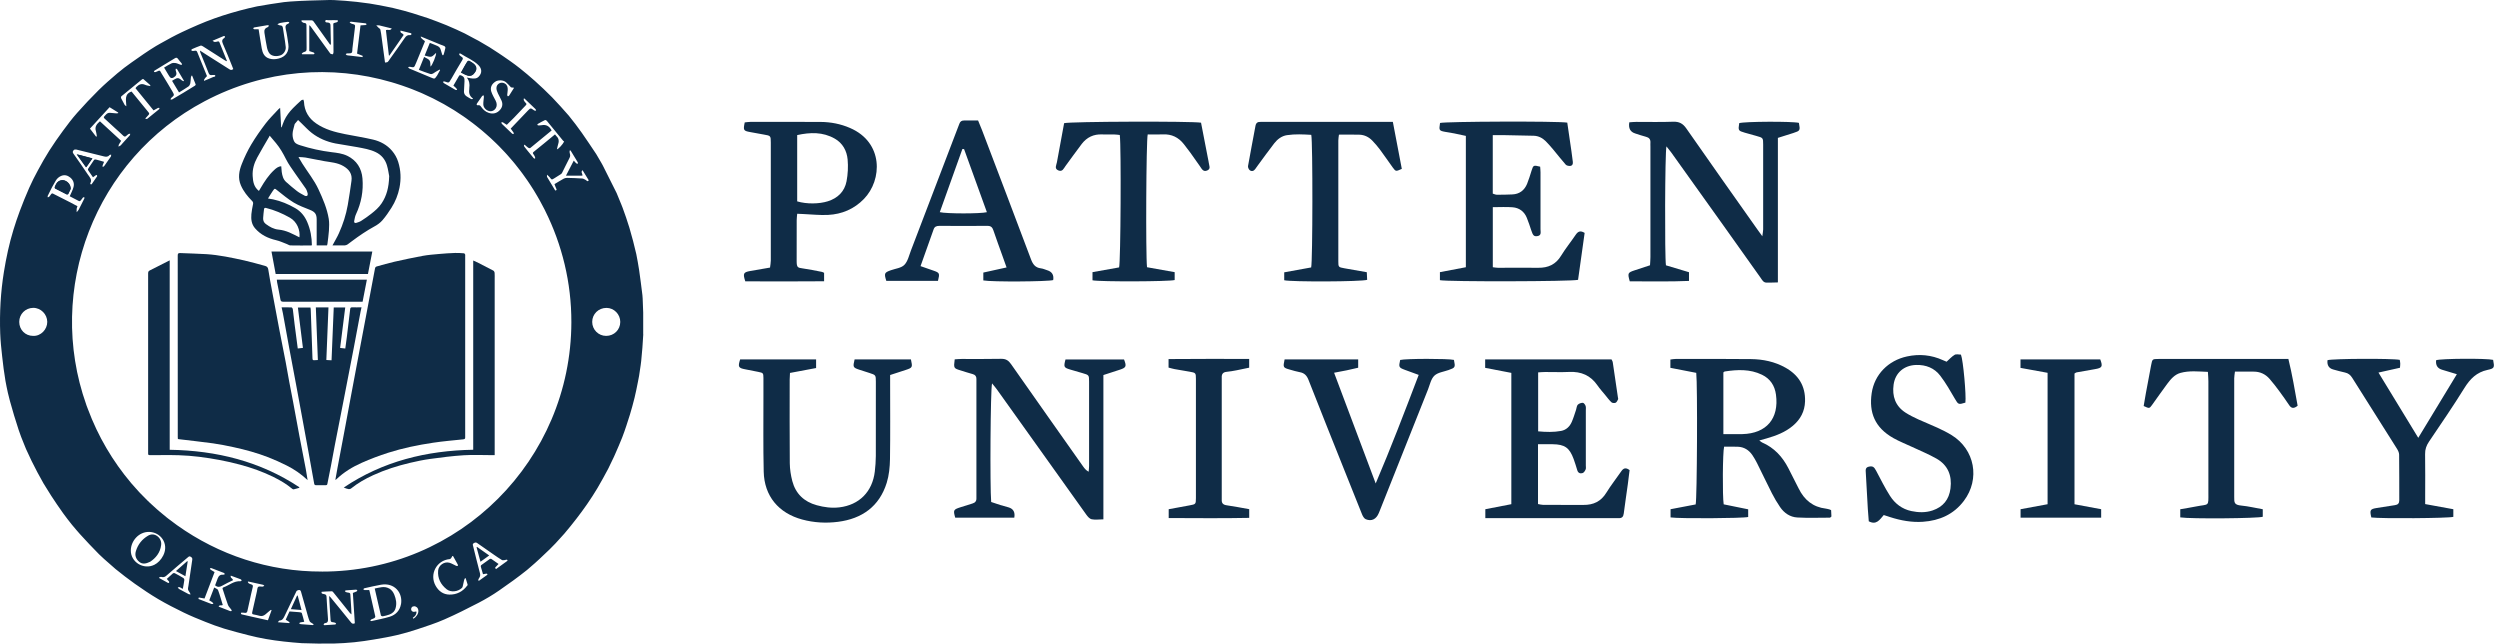
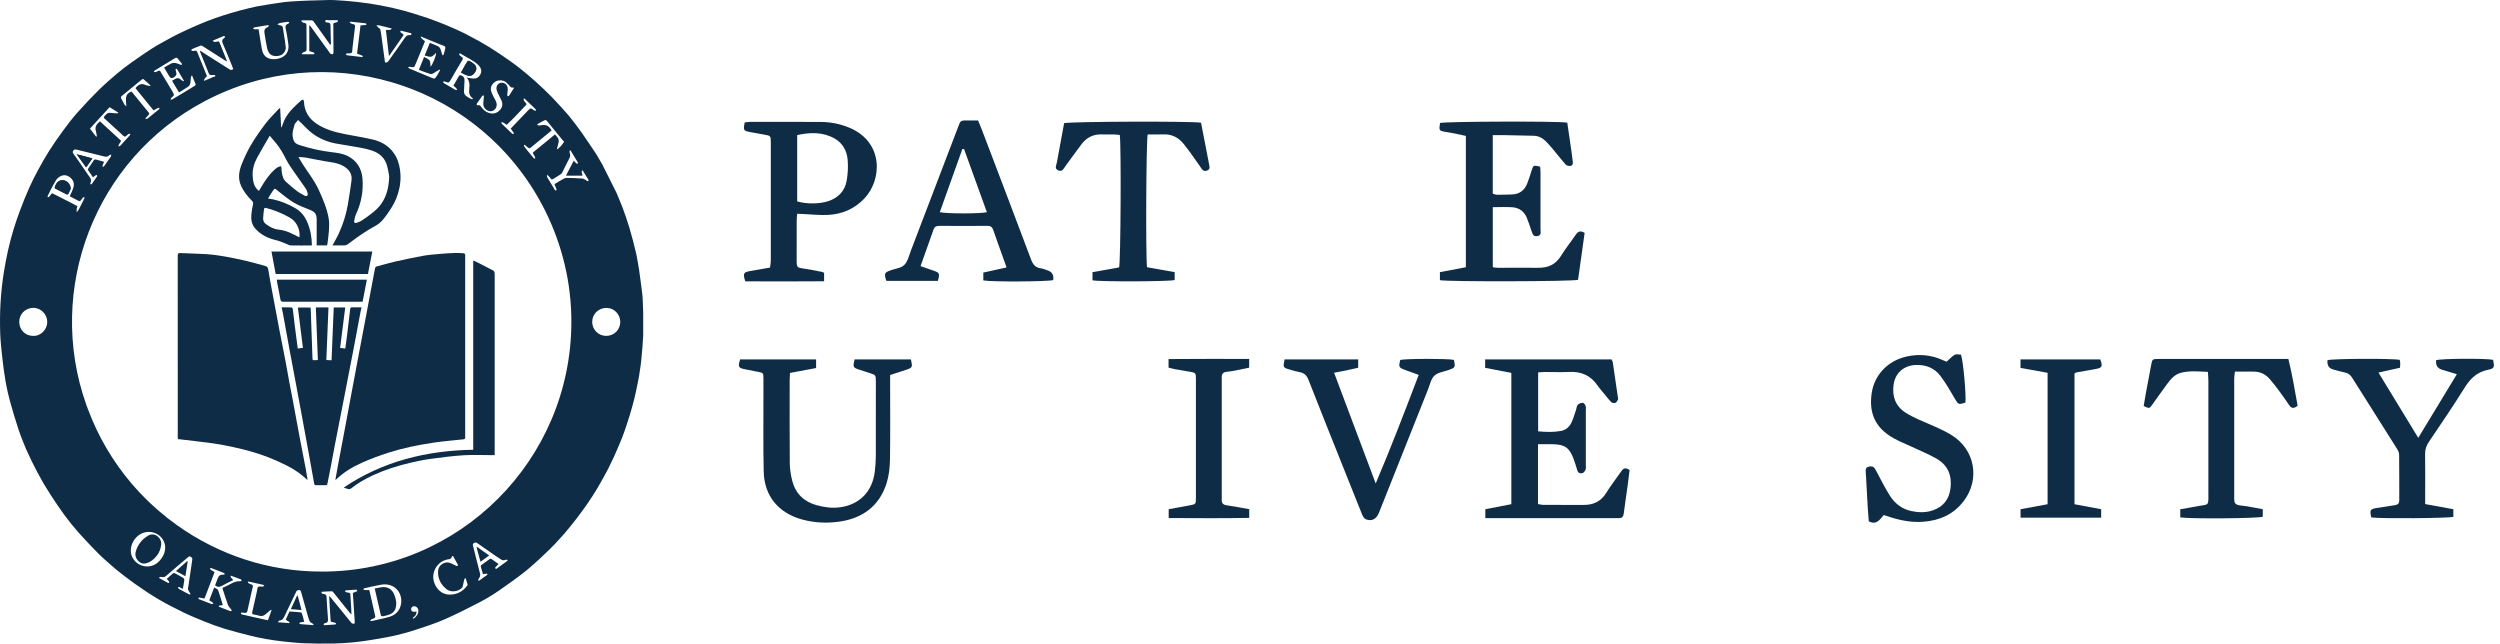
<svg xmlns="http://www.w3.org/2000/svg" width="322" height="83" viewBox="0 0 322 83" fill="none">
  <path d="M39.624 61.842C38.783 61.051 37.897 60.444 36.935 59.963C36.162 59.576 35.371 59.217 34.566 58.902C33.11 58.336 31.604 57.926 30.08 57.594C29.207 57.405 28.331 57.23 27.445 57.104C25.966 56.901 24.483 56.744 23.004 56.564C22.977 56.564 22.954 56.551 22.909 56.533C22.909 56.447 22.896 56.353 22.896 56.259C22.896 48.481 22.896 40.704 22.891 32.927C22.891 32.689 22.936 32.585 23.197 32.594C24.321 32.648 25.449 32.662 26.573 32.734C28.232 32.842 29.855 33.192 31.469 33.547C32.363 33.745 33.245 34.01 34.13 34.244C34.377 34.307 34.512 34.433 34.553 34.712C34.697 35.629 34.867 36.541 35.038 37.454C35.348 39.122 35.659 40.794 35.978 42.457C36.243 43.833 36.522 45.209 36.787 46.589C36.953 47.456 37.097 48.329 37.259 49.196C37.416 50.046 37.592 50.895 37.749 51.75C38.023 53.215 38.288 54.685 38.563 56.151C38.832 57.58 39.116 59.01 39.39 60.439C39.475 60.88 39.538 61.325 39.619 61.833L39.624 61.842Z" fill="#0F2C47" />
  <path d="M43.193 61.811C43.288 61.276 43.373 60.777 43.467 60.278C43.804 58.471 44.151 56.668 44.488 54.861C44.717 53.633 44.942 52.406 45.171 51.179C45.481 49.52 45.791 47.861 46.106 46.202C46.439 44.449 46.772 42.696 47.1 40.943C47.324 39.751 47.549 38.555 47.774 37.364C47.949 36.438 48.129 35.507 48.3 34.581C48.327 34.438 48.394 34.352 48.534 34.316C49.285 34.114 50.031 33.885 50.791 33.714C52.009 33.44 53.227 33.179 54.454 32.954C55.151 32.828 55.866 32.774 56.572 32.711C57.255 32.648 57.938 32.603 58.622 32.581C59.004 32.567 59.386 32.599 59.764 32.626C59.818 32.626 59.88 32.72 59.912 32.783C59.934 32.833 59.916 32.904 59.916 32.963C59.916 40.659 59.916 48.356 59.916 56.052C59.916 56.137 59.907 56.227 59.916 56.313C59.934 56.497 59.862 56.564 59.669 56.587C58.374 56.722 57.075 56.83 55.789 57.023C53.825 57.315 51.878 57.715 49.986 58.318C48.835 58.686 47.693 59.118 46.592 59.608C45.396 60.138 44.272 60.822 43.319 61.739C43.292 61.766 43.247 61.779 43.184 61.82L43.193 61.811Z" fill="#0F2C47" />
  <path d="M42.82 31.614C43.108 31.075 43.409 30.58 43.647 30.054C44.178 28.881 44.573 27.663 44.794 26.395C44.973 25.366 45.126 24.327 45.27 23.289C45.396 22.39 44.96 21.814 44.214 21.383C43.467 20.951 42.631 20.901 41.813 20.762C40.986 20.618 40.163 20.438 39.336 20.29C39.071 20.241 38.792 20.25 38.441 20.227C38.639 20.564 38.788 20.834 38.954 21.09C39.646 22.187 40.473 23.203 41.022 24.39C41.588 25.608 42.123 26.849 42.343 28.184C42.424 28.683 42.393 29.209 42.366 29.717C42.33 30.288 42.24 30.855 42.173 31.425C42.164 31.484 42.141 31.542 42.123 31.605H40.788C40.788 31.484 40.788 31.372 40.788 31.264C40.788 30.257 40.792 29.25 40.788 28.238C40.783 27.564 40.554 27.285 39.929 27.033C39.215 26.746 38.482 26.48 37.825 26.085C37.079 25.635 36.409 25.064 35.722 24.525C35.38 24.255 35.389 24.228 35.142 24.583C34.93 24.884 34.746 25.208 34.517 25.568C34.782 25.613 34.984 25.64 35.182 25.68C36.189 25.901 37.124 26.292 38.019 26.804C38.761 27.227 39.251 27.847 39.579 28.616C39.983 29.564 40.163 30.553 40.172 31.592C40.114 31.601 40.064 31.619 40.015 31.619C39.147 31.619 38.275 31.628 37.407 31.61C37.259 31.61 37.111 31.497 36.958 31.439C36.499 31.268 36.05 31.048 35.578 30.94C34.508 30.693 33.573 30.243 32.844 29.398C32.39 28.867 32.323 28.238 32.377 27.586C32.413 27.155 32.507 26.732 32.588 26.305C32.62 26.139 32.606 26.022 32.476 25.892C31.887 25.298 31.365 24.655 31.028 23.878C30.615 22.929 30.794 21.989 31.154 21.095C31.491 20.245 31.887 19.409 32.354 18.622C32.916 17.678 33.55 16.775 34.216 15.902C34.715 15.251 35.308 14.675 35.865 14.068C35.928 14.001 36.005 13.951 36.081 13.889C36.126 14.738 36.171 15.565 36.212 16.392C36.234 16.392 36.252 16.392 36.275 16.397C36.382 16.109 36.472 15.813 36.603 15.529C36.877 14.927 37.277 14.401 37.74 13.929C38.077 13.587 38.432 13.255 38.792 12.931C38.859 12.868 38.976 12.864 39.071 12.832C39.098 12.926 39.147 13.016 39.152 13.111C39.21 14.307 39.749 15.233 40.725 15.902C41.849 16.676 43.139 17.017 44.452 17.278C45.648 17.516 46.857 17.701 48.048 17.979C48.997 18.204 49.846 18.663 50.494 19.422C50.853 19.845 51.119 20.317 51.285 20.843C51.631 21.944 51.676 23.064 51.451 24.188C51.267 25.1 50.921 25.968 50.422 26.755C50.067 27.317 49.689 27.869 49.258 28.369C48.988 28.683 48.628 28.944 48.264 29.142C47.235 29.704 46.268 30.36 45.333 31.061C45.176 31.183 45.005 31.291 44.856 31.416C44.681 31.565 44.488 31.619 44.258 31.61C43.782 31.596 43.306 31.61 42.829 31.61L42.82 31.614ZM50.134 22.722C50.071 22.412 49.999 21.832 49.833 21.279C49.604 20.524 49.123 19.944 48.39 19.593C47.644 19.234 46.839 19.108 46.039 18.955C45.095 18.771 44.137 18.658 43.193 18.474C42.087 18.254 41.053 17.817 40.159 17.125C39.669 16.748 39.251 16.276 38.801 15.848C38.666 15.718 38.527 15.588 38.392 15.457C38.257 15.615 38.113 15.772 37.983 15.938C37.947 15.983 37.933 16.051 37.92 16.109C37.834 16.496 37.686 16.887 37.682 17.278C37.677 17.615 37.754 18.002 37.929 18.285C38.064 18.501 38.396 18.627 38.666 18.712C39.988 19.135 41.341 19.431 42.721 19.602C43.4 19.683 44.079 19.76 44.713 20.061C45.944 20.65 46.578 21.693 46.686 22.978C46.821 24.574 46.538 26.139 45.845 27.609C45.724 27.869 45.679 28.171 45.621 28.458C45.576 28.665 45.693 28.764 45.89 28.706C46.111 28.638 46.344 28.566 46.533 28.44C46.969 28.162 47.396 27.865 47.806 27.541C48.309 27.146 48.799 26.728 49.154 26.188C49.797 25.222 50.085 24.143 50.125 22.722H50.134ZM34.742 17.462C34.697 17.548 34.679 17.593 34.652 17.638C34.144 18.523 33.613 19.395 33.128 20.295C32.732 21.027 32.494 21.814 32.543 22.664C32.584 23.396 32.696 24.093 33.348 24.592C33.433 24.453 33.51 24.318 33.591 24.188C34.076 23.356 34.607 22.551 35.317 21.895C35.564 21.666 35.839 21.432 36.225 21.418C36.248 21.666 36.257 21.909 36.288 22.147C36.36 22.632 36.472 23.104 36.863 23.446C37.318 23.846 37.772 24.246 38.257 24.615C38.567 24.849 38.918 25.028 39.26 25.213C39.34 25.258 39.502 25.262 39.565 25.213C39.628 25.159 39.655 25.001 39.628 24.912C39.57 24.696 39.502 24.471 39.381 24.287C38.945 23.644 38.477 23.019 38.037 22.376C37.619 21.76 37.165 21.162 36.837 20.501C36.472 19.769 36.072 19.067 35.551 18.438C35.299 18.132 35.043 17.835 34.737 17.476L34.742 17.462ZM38.567 30.576C38.689 29.668 38.27 28.566 37.336 28.036C36.369 27.487 35.353 27.056 34.27 26.786C34.094 26.741 34.022 26.804 34.004 26.961C33.964 27.339 33.91 27.717 33.892 28.099C33.878 28.395 33.982 28.665 34.234 28.849C34.724 29.218 35.263 29.519 35.879 29.573C36.364 29.618 36.814 29.753 37.255 29.933C37.704 30.122 38.136 30.36 38.572 30.571L38.567 30.576Z" fill="#0F2C47" />
  <path d="M36.279 39.585C36.729 39.585 37.142 39.576 37.556 39.598C37.614 39.598 37.709 39.751 37.718 39.846C37.807 40.516 37.87 41.19 37.956 41.86C38.082 42.858 38.217 43.851 38.351 44.885C38.585 44.858 38.801 44.831 39.017 44.809C38.801 43.055 38.585 41.343 38.369 39.607H39.988C39.997 39.688 40.019 39.778 40.024 39.873C40.091 41.675 40.154 43.483 40.217 45.285C40.226 45.582 40.248 45.874 40.248 46.171C40.248 46.355 40.321 46.418 40.496 46.396C40.631 46.378 40.77 46.378 40.941 46.369C40.855 44.107 40.77 41.86 40.68 39.594H42.307C42.218 41.842 42.128 44.089 42.033 46.369C42.272 46.382 42.469 46.391 42.703 46.405C42.797 44.13 42.892 41.873 42.986 39.603H44.465C44.245 41.343 44.029 43.06 43.809 44.813C44.025 44.836 44.227 44.863 44.474 44.89C44.542 44.395 44.614 43.91 44.672 43.42C44.821 42.215 44.964 41.01 45.104 39.805C45.122 39.652 45.176 39.58 45.351 39.585C45.738 39.598 46.129 39.585 46.565 39.585C46.52 39.783 46.479 39.949 46.448 40.111C46.16 41.635 45.881 43.159 45.589 44.683C45.162 46.913 44.731 49.142 44.294 51.372C43.912 53.337 43.521 55.301 43.139 57.266C42.959 58.192 42.797 59.122 42.618 60.048C42.474 60.804 42.312 61.559 42.168 62.314C42.141 62.458 42.078 62.494 41.939 62.494C41.53 62.485 41.121 62.485 40.716 62.494C40.55 62.498 40.491 62.427 40.464 62.278C40.217 60.894 39.97 59.514 39.718 58.133C39.489 56.879 39.264 55.629 39.03 54.375C38.72 52.689 38.41 50.999 38.095 49.313C37.816 47.825 37.529 46.337 37.255 44.845C36.976 43.343 36.711 41.842 36.436 40.34C36.391 40.097 36.333 39.855 36.27 39.576L36.279 39.585Z" fill="#0F2C47" />
-   <path d="M21.858 33.538V57.931C27.877 58.03 33.501 59.41 38.549 62.75C38.549 62.777 38.549 62.804 38.549 62.831C38.307 62.899 38.068 62.975 37.821 63.029C37.763 63.042 37.673 62.989 37.619 62.944C36.891 62.337 36.077 61.856 35.227 61.438C33.856 60.759 32.417 60.255 30.943 59.855C29.199 59.383 27.427 59.059 25.638 58.835C23.912 58.619 22.177 58.587 20.437 58.619C20.055 58.628 19.673 58.614 19.291 58.619C19.133 58.619 19.066 58.569 19.079 58.412C19.084 58.345 19.079 58.273 19.079 58.205C19.079 50.549 19.079 42.898 19.079 35.242C19.079 35.067 19.097 34.928 19.277 34.838C20.122 34.42 20.963 33.988 21.853 33.534L21.858 33.538Z" fill="#0F2C47" />
  <path d="M60.95 57.936V33.552C61.207 33.669 61.431 33.763 61.647 33.876C62.281 34.195 62.915 34.519 63.535 34.851C63.621 34.896 63.697 35.026 63.706 35.125C63.729 35.409 63.715 35.696 63.715 35.984C63.715 43.397 63.715 50.806 63.715 58.219C63.715 58.34 63.715 58.462 63.715 58.623C63.598 58.623 63.499 58.623 63.401 58.623C62.178 58.623 60.946 58.56 59.728 58.637C58.285 58.727 56.846 58.916 55.412 59.109C54.531 59.23 53.654 59.415 52.782 59.621C51.168 60.004 49.59 60.507 48.084 61.195C47.059 61.662 46.079 62.22 45.198 62.93C45.126 62.989 44.996 63.016 44.901 62.998C44.69 62.962 44.488 62.89 44.277 62.791C49.316 59.406 54.94 58.03 60.955 57.927L60.95 57.936Z" fill="#0F2C47" />
  <path d="M34.966 32.397H47.954C47.765 33.372 47.576 34.33 47.392 35.292H35.506C35.33 34.339 35.151 33.386 34.966 32.397Z" fill="#0F2C47" />
  <path d="M46.704 38.861C46.52 38.861 46.376 38.861 46.228 38.861C42.977 38.861 39.732 38.861 36.481 38.861C36.248 38.861 36.153 38.803 36.113 38.555C35.987 37.814 35.83 37.076 35.686 36.335C35.668 36.24 35.663 36.146 35.654 36.024H47.253C47.068 36.964 46.889 37.895 46.704 38.852V38.861Z" fill="#0F2C47" />
  <path d="M61.184 9.267C61.377 8.948 61.373 8.62 61.085 8.319C60.892 8.121 60.631 7.982 60.393 7.838C60.352 7.815 60.218 7.869 60.182 7.928C60.047 8.125 59.93 8.341 59.808 8.548C59.665 8.8 59.525 9.056 59.359 9.353C59.656 9.488 59.916 9.649 60.195 9.73C60.613 9.856 60.923 9.685 61.184 9.263V9.267Z" fill="#0F2C47" />
-   <path d="M7.84 23.23C7.35 23.343 7.175 23.716 7.027 24.12C7.009 24.165 7.063 24.278 7.112 24.3C7.593 24.556 8.079 24.804 8.564 25.042C8.614 25.064 8.735 25.042 8.753 25.002C8.888 24.745 9.005 24.48 9.072 24.336C9.09 23.639 8.389 23.1 7.84 23.226V23.23Z" fill="#0F2C47" />
+   <path d="M7.84 23.23C7.35 23.343 7.175 23.716 7.027 24.12C7.009 24.165 7.063 24.278 7.112 24.3C7.593 24.556 8.079 24.804 8.564 25.042C8.614 25.064 8.735 25.042 8.753 25.002C8.888 24.745 9.005 24.48 9.072 24.336C9.09 23.639 8.389 23.1 7.84 23.226Z" fill="#0F2C47" />
  <path d="M11.868 20.412C11.203 20.236 10.569 20.07 9.868 19.881C10.29 20.47 10.668 20.996 11.073 21.558C11.342 21.167 11.594 20.807 11.868 20.412Z" fill="#0F2C47" />
  <path d="M82.844 43.06V40.268C82.821 39.666 82.799 39.063 82.776 38.461C82.772 38.317 82.758 38.178 82.745 38.034C82.745 38.007 82.736 37.984 82.736 37.958C82.596 36.897 82.479 35.831 82.317 34.77C82.21 34.082 82.088 33.399 81.953 32.72C81.697 31.592 81.4 30.468 81.072 29.353C81.063 29.326 81.054 29.295 81.045 29.268C80.793 28.418 80.492 27.586 80.191 26.755C80.137 26.624 80.092 26.494 80.038 26.368C79.832 25.869 79.629 25.366 79.422 24.867C78.829 23.684 78.24 22.506 77.647 21.324C77.579 21.207 77.516 21.086 77.449 20.965C77.242 20.587 77.013 20.218 76.793 19.845C76.779 19.827 76.766 19.809 76.757 19.791C76.154 18.906 75.574 18.002 74.954 17.13C74.414 16.37 73.853 15.619 73.259 14.896C72.558 14.1 71.852 13.3 71.115 12.54C70.395 11.803 69.64 11.097 68.871 10.405C68.247 9.838 67.59 9.308 66.934 8.777C66.529 8.454 66.107 8.148 65.684 7.847C65.374 7.631 65.059 7.415 64.749 7.199C64.565 7.073 64.38 6.948 64.192 6.826C63.819 6.574 63.441 6.336 63.063 6.093C62.596 5.806 62.119 5.527 61.643 5.257C61.53 5.199 61.418 5.14 61.306 5.082C60.82 4.821 60.339 4.556 59.849 4.304C59.498 4.129 59.143 3.967 58.784 3.805C58.361 3.616 57.938 3.437 57.516 3.252C56.729 2.938 55.938 2.627 55.138 2.344C54.472 2.124 53.807 1.913 53.137 1.701C52.764 1.593 52.391 1.481 52.013 1.378C51.555 1.252 51.096 1.139 50.633 1.031C50.309 0.964 49.986 0.897 49.662 0.829C48.979 0.69 48.295 0.573 47.608 0.456C47.05 0.375 46.488 0.308 45.931 0.24C45.432 0.191 44.933 0.141 44.434 0.101C43.975 0.069 43.517 0.033 43.058 0.011C42.919 0.002 42.775 0.006 42.636 0.002C42.541 0.002 42.442 -0.002 42.348 0.002C40.698 0.047 39.048 0.078 37.407 0.195C37.133 0.213 36.855 0.245 36.58 0.272C35.42 0.443 34.261 0.604 33.11 0.82C32.746 0.897 32.382 0.978 32.022 1.067C31.28 1.247 30.543 1.445 29.81 1.661C29.805 1.661 29.801 1.661 29.792 1.665C29.059 1.881 28.331 2.115 27.616 2.371C26.196 2.879 24.806 3.495 23.435 4.138C22.981 4.349 22.532 4.583 22.087 4.817C21.615 5.068 21.152 5.334 20.684 5.59C20.486 5.702 20.288 5.81 20.095 5.927C19.016 6.579 17.982 7.312 16.948 8.04C16.31 8.485 15.69 8.957 15.096 9.461C14.278 10.153 13.469 10.859 12.705 11.609C11.747 12.558 10.821 13.538 9.926 14.55C9.284 15.273 8.699 16.051 8.124 16.829C7.508 17.665 6.914 18.519 6.357 19.391C5.831 20.218 5.35 21.072 4.887 21.931C4.482 22.677 4.096 23.433 3.754 24.21C3.323 25.181 2.927 26.175 2.554 27.168C2.253 27.968 1.983 28.782 1.731 29.6C1.187 31.376 0.801 33.183 0.504 35.017C0.081 37.638 -0.067 40.282 0.027 42.934C0.063 43.919 0.167 44.899 0.275 45.879C0.391 46.94 0.522 48.001 0.702 49.053C0.742 49.304 0.796 49.551 0.845 49.799C0.899 50.059 0.953 50.325 1.012 50.581C1.093 50.936 1.178 51.291 1.277 51.642C1.619 52.892 1.996 54.137 2.401 55.369C2.5 55.67 2.612 55.967 2.72 56.263C2.882 56.69 3.053 57.113 3.228 57.531C3.273 57.634 3.314 57.742 3.358 57.846C3.808 58.857 4.294 59.855 4.815 60.831C5.076 61.316 5.341 61.797 5.611 62.274C5.93 62.804 6.258 63.33 6.595 63.852C7.09 64.616 7.602 65.367 8.133 66.108C8.322 66.365 8.51 66.621 8.704 66.873C9.072 67.354 9.454 67.83 9.854 68.284C9.994 68.451 10.138 68.612 10.282 68.774C11.086 69.66 11.909 70.537 12.754 71.386C13.168 71.8 13.613 72.177 14.053 72.564C14.332 72.807 14.611 73.054 14.889 73.297C15.694 73.949 16.517 74.587 17.362 75.185C18.346 75.877 19.345 76.556 20.383 77.167C21.444 77.792 22.541 78.35 23.647 78.889C24.559 79.334 25.503 79.716 26.447 80.094C27.243 80.413 28.048 80.714 28.87 80.966C29.895 81.281 30.938 81.541 31.977 81.811C33.478 82.202 35.011 82.459 36.553 82.629C37.327 82.715 38.104 82.787 38.882 82.841C40.24 82.899 41.597 82.904 42.955 82.89C43.84 82.863 44.726 82.814 45.607 82.724C46.47 82.638 47.325 82.508 48.183 82.364C49.163 82.198 50.143 82.031 51.114 81.802C52 81.595 52.881 81.339 53.744 81.052C54.922 80.66 56.113 80.278 57.246 79.779C58.748 79.123 60.213 78.381 61.67 77.626C62.569 77.158 63.445 76.637 64.277 76.061C65.5 75.216 66.714 74.349 67.874 73.418C67.99 73.319 68.107 73.216 68.224 73.117C69.114 72.371 69.959 71.557 70.796 70.752C71.317 70.253 71.802 69.718 72.288 69.174C72.427 69.022 72.567 68.869 72.702 68.716C73.241 68.086 73.763 67.43 74.271 66.774C74.738 66.167 75.197 65.546 75.633 64.913C76.091 64.243 76.541 63.564 76.954 62.863C77.435 62.044 77.894 61.208 78.339 60.368C78.595 59.855 78.847 59.338 79.085 58.817C79.135 58.7 79.189 58.587 79.238 58.471C79.548 57.769 79.854 57.063 80.137 56.349C80.335 55.854 80.501 55.346 80.672 54.843C80.834 54.362 80.996 53.876 81.14 53.386C81.347 52.671 81.558 51.957 81.729 51.237C81.89 50.572 82.025 49.902 82.156 49.232C82.205 48.967 82.264 48.706 82.308 48.441C82.313 48.414 82.317 48.383 82.322 48.356C82.398 47.915 82.461 47.47 82.52 47.029C82.542 46.85 82.569 46.674 82.587 46.495C82.695 45.353 82.803 44.211 82.853 43.069L82.844 43.06ZM69.263 15.966C69.573 15.79 69.879 15.615 70.198 15.462C70.247 15.44 70.373 15.498 70.422 15.552C71.128 16.406 71.825 17.265 72.526 18.123C72.562 18.168 72.621 18.2 72.661 18.231C72.499 18.577 71.933 19.202 71.731 19.234C71.789 18.991 71.829 18.753 71.901 18.528C72.041 18.105 71.937 17.764 71.614 17.471C71.569 17.431 71.537 17.377 71.483 17.31C71.043 17.674 70.602 18.038 70.166 18.398C69.699 18.78 69.231 19.171 68.755 19.544C68.624 19.647 68.588 19.715 68.701 19.854C68.79 19.966 68.858 20.101 68.916 20.236C68.943 20.295 68.916 20.376 68.916 20.443C68.853 20.416 68.768 20.407 68.732 20.362C68.458 20.038 68.193 19.71 67.923 19.382C67.788 19.216 67.644 19.049 67.523 18.874C67.487 18.825 67.505 18.735 67.496 18.667C67.523 18.658 67.55 18.654 67.581 18.645C67.73 18.775 67.869 18.915 68.031 19.027C68.098 19.072 68.242 19.108 68.287 19.072C69.213 18.321 70.135 17.557 71.052 16.802C70.769 16.28 70.377 16.002 69.762 16.127C69.618 16.159 69.469 16.15 69.321 16.15C69.281 16.15 69.24 16.109 69.2 16.082C69.222 16.042 69.24 15.983 69.276 15.961L69.263 15.966ZM67.712 13.255C67.613 13.16 67.532 13.039 67.469 12.918C67.437 12.859 67.464 12.769 67.464 12.693C67.491 12.693 67.523 12.693 67.55 12.688C68.026 13.142 68.503 13.596 68.975 14.055C69.024 14.1 69.029 14.19 69.051 14.262C68.975 14.253 68.898 14.248 68.822 14.235C68.799 14.235 68.782 14.203 68.759 14.19C68.341 13.898 68.337 13.893 67.999 14.239C67.262 15.004 66.529 15.777 65.779 16.563C65.904 16.734 66.03 16.896 66.143 17.067C66.174 17.116 66.156 17.202 66.165 17.269C66.098 17.251 66.012 17.26 65.967 17.22C65.518 16.802 65.073 16.375 64.632 15.943C64.592 15.903 64.596 15.813 64.578 15.745C64.646 15.745 64.722 15.732 64.776 15.759C64.947 15.858 65.109 15.97 65.275 16.078C65.59 15.768 65.904 15.471 66.201 15.161C66.7 14.644 67.181 14.113 67.685 13.601C67.815 13.466 67.865 13.394 67.712 13.25V13.255ZM62.277 12.261C62.294 12.338 62.331 12.414 62.326 12.486C62.303 12.805 62.241 13.124 62.25 13.444C62.263 13.92 62.713 14.316 63.176 14.329C63.688 14.347 64.246 13.74 63.837 12.963C63.639 12.58 63.409 12.203 63.279 11.798C63.108 11.277 63.328 10.818 63.814 10.508C64.174 10.274 64.821 10.297 65.167 10.584C65.396 10.773 65.585 11.007 65.819 11.254C65.904 11.263 66.035 11.281 66.215 11.304C65.976 11.686 65.779 12.009 65.567 12.329C65.54 12.369 65.437 12.414 65.405 12.396C65.361 12.369 65.325 12.284 65.329 12.225C65.343 12.009 65.392 11.794 65.396 11.578C65.405 11.254 65.347 10.953 65.037 10.764C64.547 10.463 63.931 10.787 63.94 11.367C63.94 11.587 64.043 11.816 64.133 12.027C64.277 12.351 64.47 12.652 64.605 12.976C64.808 13.47 64.677 13.911 64.29 14.271C63.899 14.635 63.441 14.693 62.955 14.54C62.56 14.415 62.25 14.145 62.007 13.808C61.894 13.65 61.809 13.498 61.557 13.556C61.413 13.587 61.337 13.466 61.44 13.318C61.656 13.003 61.867 12.688 62.092 12.378C62.128 12.324 62.214 12.306 62.277 12.27V12.261ZM58.109 10.189C58.568 9.375 59.04 8.566 59.525 7.766C59.642 7.572 59.669 7.451 59.462 7.325C59.359 7.262 59.265 7.181 59.184 7.096C59.148 7.055 59.152 6.975 59.143 6.916C59.197 6.907 59.274 6.871 59.305 6.894C60.065 7.402 60.95 7.725 61.611 8.377C62.097 8.858 62.106 9.429 61.638 9.892C61.35 10.175 60.986 10.126 60.631 10.085C60.483 10.067 60.334 10.031 60.128 9.991C60.456 10.418 60.514 10.854 60.447 11.313C60.433 11.389 60.447 11.47 60.438 11.546C60.375 12.014 60.505 12.401 60.914 12.684L60.892 12.751C60.829 12.756 60.748 12.787 60.699 12.76C60.492 12.652 60.289 12.536 60.092 12.405C59.867 12.257 59.746 12.037 59.759 11.767C59.777 11.335 59.804 10.899 59.827 10.467C59.849 10.036 59.759 9.87 59.364 9.694C59.305 9.667 59.17 9.694 59.143 9.739C58.887 10.157 58.649 10.589 58.397 11.03C58.532 11.151 58.667 11.259 58.784 11.385C58.833 11.439 58.842 11.524 58.873 11.596C58.801 11.591 58.716 11.609 58.658 11.573C58.159 11.29 57.664 11.007 57.174 10.71C57.116 10.674 57.084 10.589 57.044 10.526C57.125 10.517 57.219 10.472 57.286 10.499C57.831 10.701 57.817 10.697 58.105 10.18L58.109 10.189ZM53.573 8.152C53.946 7.24 54.324 6.327 54.697 5.415C54.715 5.374 54.72 5.334 54.729 5.293C54.321 5.011 54.147 4.815 54.207 4.704C55.057 5.055 55.911 5.406 56.765 5.756C56.927 5.824 57.098 5.86 57.251 5.945C57.313 5.981 57.381 6.102 57.367 6.17C57.309 6.458 57.224 6.741 57.143 7.024C57.129 7.064 57.084 7.096 57.053 7.132C57.017 7.1 56.967 7.073 56.954 7.033C56.886 6.826 56.815 6.619 56.765 6.413C56.707 6.17 56.549 6.017 56.338 5.918C56.032 5.779 55.713 5.662 55.362 5.522C55.151 6.044 54.94 6.561 54.697 7.154C55.012 7.217 55.3 7.357 55.538 7.303C55.772 7.244 55.956 6.988 56.167 6.813C56.226 7.078 55.664 8.458 55.448 8.584C55.416 8.314 55.461 7.995 55.327 7.793C55.192 7.586 54.886 7.496 54.625 7.334C54.391 7.914 54.18 8.431 53.951 8.998C54.441 9.177 54.917 9.375 55.407 9.523C55.682 9.609 55.893 9.389 56.113 9.254C56.28 9.15 56.455 9.056 56.626 8.957C56.644 8.98 56.666 9.002 56.684 9.029C56.558 9.258 56.432 9.488 56.306 9.717C56.293 9.739 56.275 9.757 56.262 9.78C55.978 10.189 55.983 10.184 55.52 9.991C54.585 9.6 53.65 9.218 52.719 8.822C52.652 8.795 52.611 8.705 52.562 8.647C52.634 8.629 52.715 8.588 52.782 8.602C53.344 8.714 53.34 8.719 53.564 8.161L53.573 8.152ZM48.835 3.266C49.365 3.387 49.891 3.522 50.458 3.666C50.26 4.012 49.954 3.76 49.707 3.886C49.833 4.956 49.959 6.053 50.089 7.145C50.107 7.15 50.13 7.154 50.148 7.163C50.764 6.273 51.38 5.383 51.982 4.515C51.937 4.246 51.483 4.322 51.591 3.94C52.058 4.057 52.508 4.169 52.966 4.286C53.034 4.457 52.953 4.538 52.791 4.524C52.49 4.493 52.315 4.623 52.144 4.875C51.501 5.819 50.827 6.745 50.166 7.676C50.089 7.784 50.031 7.91 49.932 7.982C49.855 8.04 49.725 8.031 49.59 8.058C49.442 6.966 49.303 5.927 49.163 4.889C49.114 4.529 49.073 4.165 48.992 3.81C48.97 3.711 48.826 3.643 48.741 3.558C48.646 3.464 48.552 3.365 48.462 3.27C48.588 3.27 48.723 3.243 48.844 3.27L48.835 3.266ZM44.677 6.88C44.677 6.88 44.713 6.88 44.726 6.88C44.919 6.858 45.176 6.903 45.292 6.799C45.4 6.705 45.369 6.444 45.391 6.255C45.504 5.316 45.607 4.376 45.729 3.437C45.751 3.252 45.702 3.162 45.526 3.122C45.409 3.095 45.292 3.059 45.18 3.005C45.122 2.978 45.081 2.911 45.032 2.861C45.09 2.839 45.149 2.789 45.203 2.794C45.832 2.857 46.461 2.929 47.091 3.005C47.14 3.009 47.185 3.081 47.23 3.117C47.181 3.153 47.136 3.221 47.086 3.225C46.87 3.252 46.655 3.257 46.434 3.27C46.286 4.489 46.138 5.693 45.989 6.903C46.241 7.002 46.475 7.091 46.709 7.19C46.722 7.195 46.704 7.285 46.7 7.357C46.142 7.289 45.603 7.226 45.063 7.163C44.933 7.15 44.803 7.145 44.677 7.114C44.618 7.1 44.578 7.024 44.528 6.979C44.578 6.943 44.623 6.903 44.677 6.871V6.88ZM38.859 2.618C39.3 2.618 39.741 2.614 40.181 2.623C40.249 2.623 40.339 2.695 40.383 2.758C41.103 3.756 41.813 4.758 42.55 5.797C42.582 5.72 42.622 5.671 42.622 5.626C42.604 4.848 42.573 4.066 42.568 3.288C42.568 3.05 42.492 2.951 42.263 2.906C42.132 2.879 41.88 2.933 41.898 2.717C41.921 2.488 42.15 2.609 42.285 2.605C42.69 2.587 43.094 2.6 43.494 2.6C43.571 2.807 43.449 2.843 43.315 2.884C42.856 3.018 42.932 2.933 42.932 3.405C42.932 4.515 42.955 5.63 42.955 6.741C42.955 6.831 42.887 6.993 42.865 6.993C42.748 6.979 42.586 6.961 42.528 6.88C41.93 6.075 41.346 5.257 40.761 4.439C40.509 4.088 40.253 3.738 39.997 3.387C39.965 3.342 39.911 3.315 39.835 3.248V6.579C40.028 6.642 40.217 6.696 40.401 6.763C40.451 6.781 40.491 6.849 40.509 6.903C40.514 6.921 40.437 6.993 40.392 6.993C39.898 6.997 39.403 6.993 38.913 6.993C38.895 6.97 38.882 6.948 38.864 6.93C38.918 6.871 38.963 6.786 39.03 6.759C39.489 6.592 39.493 6.592 39.489 6.116C39.484 5.167 39.466 4.223 39.471 3.275C39.471 3.081 39.417 2.983 39.228 2.96C39.152 2.951 39.066 2.938 39.003 2.897C38.931 2.852 38.873 2.776 38.81 2.713C38.828 2.681 38.842 2.65 38.859 2.618ZM32.732 3.535C33.303 3.432 33.874 3.333 34.449 3.243C34.512 3.234 34.589 3.284 34.661 3.311C34.611 3.369 34.557 3.428 34.508 3.486C34.503 3.491 34.49 3.491 34.485 3.495C34.141 3.618 33.998 3.859 34.058 4.219C34.166 4.853 34.252 5.487 34.386 6.116C34.44 6.381 34.539 6.66 34.701 6.871C34.984 7.244 35.627 7.321 36.171 7.109C36.526 6.97 36.837 6.52 36.805 6.084C36.765 5.567 36.661 5.055 36.585 4.542C36.54 4.232 36.481 3.927 36.441 3.616C36.414 3.396 36.319 3.275 36.077 3.27C35.96 3.27 35.843 3.176 35.726 3.126C35.839 3.072 35.942 2.987 36.063 2.965C36.396 2.897 36.729 2.852 37.066 2.812C37.129 2.803 37.201 2.848 37.268 2.866C37.228 2.924 37.205 3.014 37.151 3.032C36.8 3.158 36.715 3.36 36.805 3.742C36.958 4.381 37.043 5.037 37.138 5.689C37.273 6.624 36.814 7.303 35.91 7.536C35.501 7.644 35.088 7.671 34.679 7.541C34.036 7.343 33.82 6.826 33.712 6.242C33.568 5.442 33.451 4.632 33.312 3.774C33.11 3.774 32.93 3.783 32.75 3.769C32.696 3.765 32.651 3.684 32.602 3.639C32.651 3.603 32.692 3.54 32.746 3.531L32.732 3.535ZM24.73 6.327C25.094 6.17 25.463 6.008 25.836 5.878C25.917 5.851 26.052 5.909 26.137 5.968C27.09 6.57 28.034 7.177 28.983 7.784C29.046 7.824 29.113 7.851 29.181 7.887C29.194 7.869 29.212 7.856 29.226 7.838C28.911 7.051 28.592 6.264 28.277 5.482C28.223 5.352 28.151 5.293 27.994 5.352C27.881 5.392 27.756 5.41 27.634 5.401C27.562 5.397 27.495 5.325 27.373 5.248C27.899 5.023 28.345 4.835 28.794 4.65C28.843 4.628 28.915 4.659 28.978 4.668C28.96 4.736 28.965 4.839 28.92 4.866C28.596 5.064 28.547 5.284 28.713 5.648C29.127 6.57 29.491 7.518 29.873 8.454C29.931 8.597 29.985 8.741 30.044 8.89C29.882 9.024 29.752 9.051 29.567 8.935C28.592 8.305 27.607 7.694 26.627 7.073C26.353 6.898 26.079 6.718 25.755 6.511C25.773 6.628 25.773 6.687 25.791 6.736C26.151 7.626 26.524 8.512 26.87 9.411C26.969 9.667 27.117 9.699 27.346 9.663C27.468 9.645 27.697 9.649 27.715 9.699C27.787 9.915 27.549 9.874 27.45 9.924C27.068 10.103 26.672 10.252 26.281 10.414C26.221 10.315 26.347 10.111 26.659 9.802C26.241 8.777 25.818 7.757 25.413 6.727C25.341 6.547 25.261 6.503 25.085 6.538C24.982 6.561 24.878 6.565 24.775 6.561C24.726 6.561 24.658 6.507 24.645 6.467C24.636 6.431 24.681 6.35 24.721 6.332L24.73 6.327ZM19.893 9.105C20.23 8.89 20.572 8.687 20.909 8.481C21.439 8.157 21.979 7.842 22.505 7.514C22.685 7.402 22.802 7.397 22.932 7.59C23.062 7.793 23.242 7.964 23.39 8.152C23.426 8.202 23.431 8.274 23.449 8.332C23.386 8.332 23.314 8.359 23.26 8.341C23.049 8.274 22.842 8.161 22.626 8.121C22.451 8.089 22.24 8.094 22.078 8.166C21.759 8.31 21.466 8.512 21.134 8.705C21.345 9.056 21.538 9.38 21.732 9.703C21.759 9.748 21.794 9.789 21.817 9.834C21.949 10.07 22.132 10.118 22.366 9.978C22.73 9.757 22.797 9.541 22.649 9.119C22.635 9.078 22.613 9.033 22.617 8.993C22.617 8.939 22.644 8.885 22.662 8.831C22.716 8.863 22.788 8.881 22.815 8.926C23.071 9.348 23.319 9.771 23.57 10.198C23.611 10.265 23.651 10.328 23.692 10.391C23.683 10.414 23.669 10.441 23.66 10.463C23.579 10.427 23.485 10.409 23.422 10.355C23.211 10.18 23.004 9.987 22.707 10.103C22.527 10.175 22.366 10.292 22.159 10.409C22.46 10.913 22.752 11.398 23.058 11.906C23.485 11.636 23.889 11.407 24.272 11.137C24.388 11.056 24.474 10.886 24.51 10.742C24.564 10.499 24.555 10.243 24.586 9.991C24.595 9.91 24.636 9.829 24.663 9.748C24.69 9.748 24.721 9.748 24.748 9.744C24.901 10.121 25.063 10.499 25.207 10.881C25.22 10.917 25.157 11.002 25.112 11.034C24.627 11.34 24.141 11.636 23.651 11.933C23.161 12.23 22.671 12.522 22.177 12.805C22.118 12.837 22.033 12.819 21.961 12.823C21.988 12.756 21.997 12.661 22.046 12.621C22.46 12.266 22.478 12.261 22.222 11.807C21.831 11.124 21.412 10.454 21.008 9.784C20.895 9.6 20.774 9.42 20.675 9.227C20.608 9.096 20.527 9.074 20.405 9.128C20.271 9.186 20.136 9.254 19.996 9.294C19.947 9.308 19.88 9.267 19.826 9.254C19.848 9.2 19.857 9.119 19.897 9.092L19.893 9.105ZM15.636 12.401C16.332 11.816 17.038 11.245 17.744 10.67C17.924 10.521 18.104 10.373 18.288 10.229C18.333 10.193 18.432 10.157 18.459 10.18C18.765 10.436 19.057 10.701 19.354 10.966C19.363 10.976 19.354 10.998 19.354 11.088C19.124 11.034 18.89 11.021 18.693 10.926C18.234 10.715 17.892 10.881 17.573 11.196C17.528 11.236 17.501 11.295 17.456 11.367C18.207 12.293 18.989 13.25 19.776 14.217C19.974 14.104 20.158 13.996 20.352 13.902C20.401 13.875 20.482 13.902 20.545 13.907C20.527 13.965 20.527 14.041 20.486 14.073C19.992 14.482 19.497 14.887 18.994 15.282C18.94 15.327 18.841 15.314 18.765 15.327C18.756 15.3 18.742 15.269 18.733 15.242C18.863 15.098 18.994 14.95 19.129 14.806C19.237 14.693 19.246 14.608 19.138 14.477C18.396 13.578 17.659 12.67 16.944 11.789C15.968 12.126 16.252 12.918 16.274 13.691C16.153 13.592 16.085 13.56 16.054 13.507C15.892 13.219 15.735 12.931 15.591 12.634C15.564 12.576 15.586 12.441 15.636 12.401ZM14.116 13.808C14.494 14.041 14.863 14.271 15.231 14.5L15.213 14.581C15.137 14.59 15.065 14.608 14.988 14.603C14.71 14.585 14.435 14.55 14.157 14.531C13.77 14.509 13.595 14.828 13.374 15.062C13.352 15.084 13.388 15.197 13.428 15.233C13.887 15.664 14.354 16.091 14.822 16.514C15.173 16.833 15.537 17.143 15.874 17.48C16.031 17.638 16.148 17.62 16.288 17.48C16.378 17.4 16.467 17.319 16.571 17.256C16.625 17.224 16.701 17.238 16.769 17.229C16.755 17.296 16.764 17.377 16.724 17.422C16.413 17.773 16.094 18.114 15.78 18.46C15.694 18.555 15.618 18.667 15.519 18.748C15.447 18.811 15.344 18.834 15.254 18.879C15.272 18.789 15.276 18.685 15.316 18.604C15.397 18.451 15.496 18.312 15.604 18.137C14.696 17.301 13.784 16.465 12.871 15.624C12.471 15.966 12.174 16.316 12.35 16.883C12.417 17.098 12.435 17.328 12.475 17.552C12.444 17.57 12.412 17.584 12.377 17.602C12.12 17.269 11.864 16.932 11.585 16.568C12.426 15.651 13.258 14.738 14.112 13.808H14.116ZM9.499 19.328C9.562 19.265 9.711 19.234 9.805 19.256C10.992 19.544 12.179 19.836 13.361 20.137C13.64 20.209 13.883 20.232 14.094 19.985C14.139 19.935 14.238 19.935 14.314 19.913C14.305 19.998 14.323 20.097 14.283 20.16C14.004 20.578 13.716 20.987 13.419 21.396C13.379 21.45 13.289 21.468 13.222 21.504C13.222 21.428 13.199 21.347 13.222 21.284C13.271 21.14 13.338 21 13.406 20.843C13.033 20.735 12.687 20.627 12.336 20.542C12.269 20.524 12.147 20.551 12.111 20.605C11.855 20.965 11.608 21.333 11.37 21.702C11.334 21.756 11.311 21.864 11.342 21.909C11.54 22.219 11.756 22.52 11.976 22.835C12.125 22.727 12.233 22.641 12.35 22.565C12.385 22.543 12.466 22.534 12.475 22.552C12.502 22.592 12.529 22.673 12.511 22.704C12.287 23.046 12.057 23.379 11.819 23.711C11.796 23.743 11.716 23.765 11.693 23.747C11.653 23.72 11.603 23.635 11.621 23.612C11.913 23.127 11.536 22.812 11.316 22.48C10.704 21.567 10.075 20.668 9.441 19.769C9.311 19.584 9.387 19.445 9.499 19.337V19.328ZM4.267 43.262C3.255 43.262 2.482 42.484 2.477 41.459C2.477 40.453 3.269 39.666 4.271 39.652C5.265 39.643 6.078 40.48 6.087 41.451C6.096 42.413 5.274 43.307 4.267 43.262ZM6.869 24.956C6.721 24.88 6.654 24.912 6.573 25.024C6.492 25.136 6.415 25.253 6.321 25.352C6.285 25.393 6.204 25.393 6.146 25.411C6.146 25.348 6.119 25.276 6.146 25.226C6.326 24.853 6.51 24.48 6.703 24.111C6.856 23.819 7.018 23.532 7.189 23.253C7.355 22.983 7.589 22.781 7.885 22.655C8.308 22.48 8.695 22.583 9.032 22.853C9.423 23.163 9.598 23.603 9.472 24.084C9.369 24.485 9.162 24.862 8.982 25.28C9.355 25.478 9.765 25.698 10.183 25.905C10.228 25.928 10.34 25.883 10.385 25.838C10.493 25.716 10.578 25.572 10.682 25.447C10.718 25.406 10.794 25.406 10.852 25.384C10.857 25.442 10.888 25.514 10.866 25.563C10.628 26.053 10.385 26.539 10.129 27.02C10.066 27.137 9.958 27.227 9.872 27.33C9.872 27.186 9.859 27.047 9.872 26.908C9.886 26.8 9.935 26.696 9.976 26.561C9.675 26.4 9.378 26.233 9.068 26.076C8.335 25.703 7.598 25.343 6.869 24.961V24.956ZM19.875 72.748C18.495 73.427 16.809 72.398 16.849 70.86C16.881 69.664 17.87 68.491 19.205 68.509C20.653 68.527 21.794 69.988 21.035 71.53C20.761 72.087 20.325 72.528 19.875 72.748ZM24.433 76.309C24.478 76.39 24.51 76.475 24.55 76.56C24.465 76.552 24.366 76.56 24.294 76.525C23.881 76.313 23.467 76.093 23.058 75.859C22.986 75.819 22.945 75.72 22.891 75.648C22.986 75.643 23.089 75.607 23.166 75.639C23.291 75.688 23.399 75.778 23.516 75.855C23.534 75.814 23.552 75.769 23.57 75.729C23.629 75.387 23.701 75.05 23.741 74.708C23.75 74.623 23.683 74.488 23.611 74.443C23.251 74.223 22.878 74.02 22.5 73.823C22.442 73.791 22.32 73.809 22.271 73.85C22.006 74.074 21.759 74.313 21.484 74.564C21.583 74.681 21.687 74.785 21.772 74.902C21.799 74.938 21.794 75.014 21.772 75.063C21.763 75.081 21.673 75.095 21.637 75.077C21.26 74.875 20.882 74.663 20.504 74.452C20.504 74.421 20.504 74.389 20.504 74.362C20.599 74.344 20.707 74.281 20.792 74.308C21.066 74.394 21.251 74.308 21.462 74.119C22.366 73.324 23.287 72.555 24.204 71.777C24.308 71.692 24.393 71.606 24.546 71.701C24.694 71.791 24.797 71.872 24.766 72.078C24.595 73.198 24.433 74.322 24.272 75.441C24.249 75.603 24.195 75.774 24.222 75.931C24.245 76.066 24.366 76.183 24.433 76.313V76.309ZM28.691 75.9C28.915 76.574 29.118 77.257 29.365 77.923C29.446 78.138 29.644 78.305 29.779 78.498C29.819 78.552 29.828 78.628 29.851 78.691C29.788 78.7 29.716 78.736 29.666 78.718C29.167 78.529 28.668 78.332 28.16 78.134C28.268 77.851 28.52 78.049 28.691 77.923C28.497 77.289 28.322 76.632 28.084 75.999C28.03 75.859 27.778 75.792 27.589 75.67C27.364 76.255 27.167 76.776 26.951 77.329C27.081 77.406 27.221 77.473 27.342 77.563C27.409 77.612 27.441 77.702 27.49 77.779C27.405 77.783 27.306 77.819 27.23 77.792C26.672 77.585 26.119 77.365 25.553 77.145C25.571 77.086 25.584 77.028 25.607 76.96C25.849 77.001 26.088 77.041 26.344 77.086C26.776 75.954 27.203 74.825 27.639 73.683C27.454 73.575 27.284 73.481 27.117 73.369C27.072 73.337 27.063 73.256 27.036 73.202C27.099 73.189 27.171 73.148 27.221 73.171C27.774 73.373 28.322 73.584 28.866 73.805C28.911 73.823 28.924 73.908 28.956 73.958C28.906 73.98 28.857 73.998 28.808 74.02C28.799 74.02 28.79 74.02 28.781 74.02C28.421 73.978 28.175 74.134 28.043 74.488C27.931 74.794 27.814 75.099 27.702 75.396C28.003 75.634 28.264 75.643 28.578 75.459C29.041 75.189 29.536 74.969 30.008 74.731C29.99 74.488 29.621 74.452 29.725 74.142C30.17 74.304 30.597 74.457 31.019 74.618C31.069 74.636 31.096 74.717 31.132 74.767C31.078 74.803 31.024 74.87 30.97 74.866C30.129 74.803 29.522 75.387 28.799 75.643C28.668 75.688 28.637 75.774 28.682 75.909L28.691 75.9ZM34.512 79.892C33.816 79.739 33.141 79.586 32.467 79.438C32.053 79.343 31.64 79.249 31.226 79.154C31.1 79.127 30.979 79.105 31.06 78.907C31.217 78.916 31.384 78.907 31.541 78.934C31.734 78.961 31.824 78.876 31.864 78.696C31.954 78.282 32.044 77.864 32.139 77.451C32.274 76.844 32.395 76.232 32.552 75.625C32.611 75.405 32.543 75.32 32.35 75.266C32.242 75.234 32.134 75.194 32.04 75.131C31.986 75.095 31.954 75.019 31.914 74.96C31.932 74.938 31.945 74.92 31.963 74.897C32.139 74.933 32.309 74.969 32.485 75.01C32.952 75.113 33.415 75.212 33.879 75.32C33.941 75.333 33.991 75.401 34.045 75.446C33.977 75.481 33.914 75.549 33.847 75.553C33.645 75.571 33.388 75.49 33.258 75.589C33.137 75.684 33.141 75.954 33.096 76.147C32.889 77.05 32.692 77.959 32.485 78.858C32.444 79.037 32.485 79.109 32.665 79.141C32.939 79.19 33.209 79.258 33.474 79.325C33.757 79.397 33.986 79.294 34.198 79.123C34.386 78.97 34.562 78.808 34.751 78.651C34.795 78.61 34.849 78.579 34.903 78.547L34.98 78.597C34.827 79.019 34.674 79.442 34.512 79.883V79.892ZM40.217 80.507C39.714 80.481 39.215 80.44 38.716 80.391C38.648 80.386 38.585 80.31 38.518 80.269C38.581 80.229 38.644 80.175 38.716 80.157C38.855 80.125 39.003 80.112 39.183 80.085C39.08 79.694 38.994 79.316 38.868 78.957C38.846 78.889 38.644 78.862 38.522 78.849C38.118 78.808 37.713 78.786 37.286 78.754C37.124 79.109 36.962 79.46 36.8 79.815C36.98 79.937 37.142 80.04 37.3 80.143C37.286 80.179 37.273 80.22 37.255 80.256C36.796 80.22 36.337 80.184 35.785 80.143C35.888 80.031 35.937 79.928 35.987 79.928C36.405 79.91 36.526 79.599 36.675 79.294C37.169 78.246 37.668 77.199 38.176 76.16C38.217 76.079 38.352 76.016 38.45 75.999C38.594 75.972 38.716 76.016 38.765 76.192C38.99 77.01 39.224 77.824 39.457 78.642C39.588 79.1 39.696 79.568 39.876 80.004C39.943 80.166 40.199 80.251 40.419 80.413C40.365 80.445 40.294 80.521 40.226 80.516L40.217 80.507ZM45.931 76.178C45.774 76.25 45.612 76.309 45.45 76.372C45.535 77.689 45.616 78.984 45.702 80.278C45.495 80.364 45.369 80.364 45.216 80.175C44.34 79.078 43.445 77.999 42.555 76.911C42.519 76.866 42.474 76.835 42.393 76.763C42.424 77.311 42.447 77.81 42.478 78.309C42.51 78.817 42.55 79.33 42.577 79.838C42.586 80.022 42.645 80.13 42.843 80.139C42.955 80.143 43.067 80.175 43.171 80.211C43.22 80.229 43.252 80.283 43.292 80.323C43.256 80.364 43.22 80.436 43.175 80.436C42.717 80.472 42.258 80.503 41.8 80.525C41.759 80.525 41.678 80.485 41.683 80.463C41.683 80.413 41.714 80.355 41.75 80.319C41.786 80.283 41.84 80.256 41.889 80.251C42.24 80.215 42.263 79.981 42.245 79.698C42.173 78.75 42.105 77.797 42.056 76.848C42.038 76.556 41.836 76.534 41.638 76.498C41.494 76.471 41.377 76.448 41.422 76.223C41.858 76.196 42.303 76.165 42.748 76.156C42.811 76.156 42.892 76.241 42.941 76.304C43.319 76.767 43.692 77.235 44.065 77.702C44.402 78.12 44.735 78.543 45.072 78.961C45.113 79.01 45.171 79.051 45.27 79.136C45.257 78.844 45.252 78.606 45.239 78.372C45.203 77.774 45.158 77.181 45.126 76.583C45.117 76.417 45.054 76.354 44.897 76.336C44.776 76.322 44.654 76.295 44.542 76.255C44.492 76.237 44.456 76.165 44.416 76.12C44.461 76.093 44.506 76.043 44.555 76.039C44.996 76.003 45.436 75.967 45.877 75.945C45.926 75.945 45.976 76.007 46.03 76.043C45.998 76.088 45.976 76.156 45.931 76.174V76.178ZM51.64 77.842C51.501 78.624 50.979 79.19 50.22 79.429C49.446 79.667 48.642 79.811 47.85 79.995C47.806 80.004 47.747 79.968 47.698 79.95C47.729 79.896 47.747 79.82 47.792 79.797C47.931 79.725 48.089 79.689 48.219 79.613C48.282 79.577 48.349 79.465 48.34 79.406C48.102 78.314 47.846 77.226 47.599 76.138C47.59 76.097 47.572 76.057 47.554 75.994C47.356 75.994 47.158 76.012 46.96 75.999C46.902 75.999 46.843 75.931 46.789 75.895C46.834 75.85 46.87 75.783 46.924 75.769C47.639 75.607 48.354 75.437 49.078 75.311C50.8 75.01 51.914 76.349 51.649 77.837L51.64 77.842ZM53.704 79.253C53.569 79.451 53.411 79.595 53.245 79.694L53.173 79.572C53.367 79.442 53.492 79.307 53.56 79.168C53.623 79.028 53.654 78.916 53.645 78.826C53.645 78.799 53.632 78.777 53.614 78.772C53.596 78.768 53.573 78.763 53.551 78.763L53.34 78.804C53.25 78.813 53.169 78.79 53.088 78.736C53.011 78.687 52.966 78.606 52.953 78.493C52.944 78.408 52.971 78.323 53.025 78.237C53.079 78.152 53.173 78.102 53.312 78.089C53.447 78.075 53.569 78.12 53.686 78.215C53.798 78.309 53.865 78.449 53.883 78.633C53.901 78.844 53.843 79.051 53.704 79.249V79.253ZM60.159 75.446C59.593 76.21 58.81 76.601 57.876 76.583C57.093 76.569 56.504 76.142 56.118 75.463C55.268 73.975 56.23 72.155 57.934 72.011C58.001 72.007 58.073 71.921 58.123 71.858C58.181 71.786 58.217 71.696 58.262 71.611C58.294 71.611 58.325 71.62 58.356 71.624C58.563 71.993 58.77 72.362 58.972 72.735C58.995 72.775 58.972 72.883 58.963 72.888C58.896 72.901 58.815 72.906 58.757 72.879C58.464 72.748 58.19 72.573 57.893 72.483C57.237 72.29 56.491 72.798 56.432 73.477C56.343 74.484 56.765 75.293 57.534 75.9C58.073 76.331 58.99 76.214 59.498 75.724C59.548 75.675 59.584 75.594 59.597 75.526C59.665 75.248 59.719 74.969 59.786 74.69C59.804 74.614 59.858 74.542 59.894 74.47C59.921 74.47 59.952 74.475 59.979 74.479C60.065 74.749 60.15 75.014 60.227 75.288C60.24 75.333 60.204 75.41 60.173 75.455L60.159 75.446ZM65.311 72.267C64.839 72.613 64.362 72.96 63.89 73.297C63.679 73.13 63.823 73.049 63.917 72.955C64.012 72.861 64.102 72.757 64.214 72.64C63.89 72.411 63.589 72.191 63.283 71.989C63.239 71.962 63.144 71.962 63.099 71.989C62.722 72.249 62.344 72.514 61.98 72.789C61.935 72.82 61.912 72.933 61.93 72.991C62.011 73.31 62.11 73.62 62.209 73.958C62.362 73.931 62.501 73.895 62.645 73.881C62.69 73.877 62.744 73.922 62.794 73.944C62.771 73.984 62.762 74.038 62.726 74.065C62.385 74.313 62.038 74.56 61.692 74.803C61.656 74.785 61.62 74.767 61.589 74.749C61.62 74.663 61.629 74.56 61.683 74.493C61.84 74.29 61.89 74.092 61.818 73.827C61.503 72.658 61.22 71.476 60.928 70.303C60.896 70.181 60.852 70.06 61.013 69.966C61.166 69.876 61.292 69.822 61.458 69.943C62.173 70.447 62.892 70.946 63.612 71.445C63.953 71.678 64.295 71.921 64.65 72.132C64.736 72.182 64.875 72.15 64.992 72.141C65.077 72.132 65.158 72.092 65.244 72.083C65.284 72.083 65.347 72.11 65.365 72.141C65.379 72.168 65.352 72.24 65.32 72.263L65.311 72.267ZM41.467 73.616C34.598 73.643 28.142 71.445 22.837 67.668C22.837 67.668 22.833 67.668 22.828 67.664C22.428 67.381 22.037 67.088 21.651 66.787C21.588 66.738 21.525 66.688 21.457 66.634C21.125 66.369 20.797 66.099 20.477 65.821C20.383 65.74 20.284 65.654 20.19 65.573C19.893 65.308 19.601 65.043 19.308 64.769C19.21 64.674 19.111 64.58 19.012 64.486C18.72 64.198 18.432 63.91 18.149 63.613C18.068 63.532 17.991 63.447 17.91 63.366C17.596 63.029 17.29 62.683 16.989 62.332C16.953 62.292 16.917 62.247 16.881 62.206C14.521 59.41 12.624 56.2 11.32 52.685C11.262 52.523 11.194 52.366 11.136 52.204C11.127 52.177 11.118 52.145 11.109 52.118C5.849 37.283 12.192 20.515 26.366 13.034C34.189 8.908 42.757 8.337 50.431 10.589C50.597 10.638 50.759 10.688 50.925 10.737C51.213 10.827 51.501 10.917 51.784 11.016C52.076 11.115 52.364 11.218 52.656 11.326C52.813 11.385 52.971 11.443 53.128 11.506C53.506 11.654 53.879 11.807 54.248 11.964C54.324 11.996 54.4 12.032 54.477 12.068C54.899 12.257 55.313 12.45 55.727 12.652C55.767 12.67 55.803 12.693 55.843 12.711C56.275 12.927 56.698 13.151 57.12 13.385C57.156 13.403 57.192 13.426 57.224 13.444C57.633 13.677 58.037 13.916 58.437 14.163C58.496 14.199 58.554 14.239 58.613 14.275C58.977 14.509 59.341 14.743 59.696 14.99C59.795 15.062 59.898 15.129 59.997 15.201C60.303 15.417 60.604 15.637 60.901 15.867C61.054 15.983 61.202 16.1 61.35 16.217C61.589 16.406 61.827 16.595 62.061 16.793C62.263 16.959 62.461 17.13 62.654 17.305C62.83 17.462 63.005 17.615 63.18 17.773C63.418 17.993 63.652 18.213 63.886 18.443C64.012 18.568 64.142 18.694 64.268 18.82C64.524 19.081 64.781 19.346 65.028 19.616C65.122 19.719 65.221 19.823 65.316 19.931C65.576 20.218 65.832 20.515 66.08 20.812C66.165 20.915 66.251 21.014 66.332 21.117C66.574 21.414 66.812 21.715 67.042 22.021C67.136 22.147 67.226 22.268 67.32 22.394C67.527 22.677 67.734 22.96 67.932 23.253C68.049 23.424 68.166 23.599 68.278 23.77C68.44 24.012 68.597 24.26 68.755 24.512C68.907 24.759 69.056 25.011 69.204 25.267C69.308 25.447 69.415 25.626 69.514 25.806C69.712 26.161 69.905 26.526 70.09 26.89C70.121 26.953 70.157 27.011 70.184 27.069C70.198 27.096 70.211 27.123 70.22 27.15C72.391 31.506 73.605 36.393 73.592 41.518C73.551 59.235 59.17 73.652 41.449 73.62L41.467 73.616ZM75.777 23.298C75.741 23.325 75.673 23.343 75.642 23.329C75.574 23.298 75.525 23.226 75.457 23.19C75.309 23.113 75.156 23.006 74.999 22.992C74.343 22.947 73.682 22.925 73.025 22.911C72.886 22.911 72.733 22.947 72.612 23.01C72.212 23.23 71.825 23.473 71.416 23.716C71.501 23.932 71.56 24.129 71.654 24.314C71.74 24.476 71.663 24.507 71.515 24.543C71.16 23.959 70.805 23.374 70.458 22.785C70.427 22.731 70.458 22.641 70.458 22.502C70.625 22.659 70.737 22.745 70.818 22.853C71.061 23.167 71.061 23.172 71.393 22.965C71.681 22.79 71.969 22.61 72.248 22.426C72.311 22.385 72.365 22.322 72.396 22.259C72.72 21.616 73.025 20.969 73.358 20.335C73.479 20.11 73.443 19.913 73.376 19.692C73.349 19.598 73.371 19.49 73.371 19.391C73.412 19.391 73.448 19.382 73.488 19.378C73.718 19.755 73.942 20.133 74.172 20.506C74.253 20.641 74.343 20.767 74.414 20.906C74.441 20.956 74.423 21.027 74.428 21.09C74.361 21.077 74.271 21.081 74.226 21.041C74.118 20.947 74.028 20.83 73.902 20.686C73.556 21.347 73.232 21.971 72.895 22.628H75.003C75.089 22.408 74.743 22.178 75.03 21.918C75.3 22.354 75.556 22.767 75.808 23.185C75.822 23.212 75.808 23.28 75.786 23.298H75.777ZM78.069 43.262C77.076 43.262 76.276 42.458 76.276 41.459C76.276 40.448 77.094 39.648 78.128 39.657C79.09 39.661 79.894 40.484 79.89 41.464C79.89 42.475 79.085 43.267 78.069 43.262ZM50.121 75.801C49.5 75.45 48.898 75.684 48.264 75.801C48.534 76.987 48.79 78.129 49.06 79.262C49.073 79.321 49.235 79.397 49.312 79.379C49.59 79.325 49.873 79.258 50.139 79.159C50.53 79.015 50.827 78.763 50.948 78.341C51.123 77.738 51.015 77.158 50.786 76.596C50.651 76.268 50.453 75.981 50.125 75.796L50.121 75.801ZM20.244 69.044C19.875 68.779 19.457 68.77 19.066 68.999C18.288 69.458 17.762 70.127 17.501 70.99C17.335 71.539 17.51 72.011 17.937 72.366C18.333 72.694 18.774 72.627 19.335 72.357C20.037 71.899 20.635 71.202 20.756 70.204C20.814 69.745 20.63 69.323 20.244 69.044ZM22.667 73.553C23.085 73.782 23.467 73.989 23.881 74.218C23.984 73.544 24.083 72.928 24.177 72.308C24.155 72.299 24.132 72.29 24.105 72.281C23.633 72.699 23.161 73.117 22.662 73.553H22.667ZM38.266 76.704C38.001 77.28 37.74 77.86 37.461 78.462C37.951 78.498 38.383 78.534 38.837 78.57C38.666 77.923 38.504 77.325 38.347 76.722C38.32 76.718 38.293 76.713 38.262 76.704H38.266ZM61.382 70.487C61.544 71.089 61.706 71.696 61.886 72.353C62.277 72.069 62.627 71.818 63.009 71.543C62.465 71.161 61.953 70.797 61.436 70.438C61.418 70.456 61.4 70.474 61.382 70.492V70.487Z" fill="#0F2C47" />
  <path d="M61.234 9.254C61.427 8.934 61.422 8.606 61.135 8.305C60.941 8.107 60.681 7.968 60.442 7.824C60.402 7.802 60.267 7.856 60.231 7.914C60.096 8.112 59.979 8.328 59.858 8.534C59.714 8.786 59.575 9.042 59.408 9.339C59.705 9.474 59.966 9.636 60.245 9.717C60.663 9.843 60.973 9.672 61.234 9.249V9.254Z" fill="#0F2C47" />
  <path d="M7.89 23.217C7.4 23.329 7.225 23.702 7.076 24.107C7.058 24.152 7.112 24.264 7.162 24.287C7.643 24.543 8.128 24.79 8.614 25.029C8.663 25.051 8.785 25.029 8.803 24.988C8.937 24.732 9.054 24.467 9.122 24.323C9.14 23.626 8.438 23.087 7.89 23.212V23.217Z" fill="#0F2C47" />
  <path d="M11.918 20.398C11.253 20.223 10.619 20.056 9.917 19.868C10.34 20.457 10.718 20.983 11.122 21.544C11.392 21.153 11.644 20.794 11.918 20.398Z" fill="#0F2C47" />
-   <path d="M214.571 34.172C215.528 34.46 216.513 34.752 217.542 35.062V36.182C214.966 36.299 212.426 36.218 209.913 36.236C209.617 35.184 209.653 35.112 210.525 34.824C211.177 34.608 211.828 34.392 212.521 34.168C212.543 33.786 212.575 33.444 212.575 33.107C212.575 28.36 212.575 23.617 212.575 18.869C212.575 18.699 212.561 18.523 212.575 18.353C212.593 17.944 212.408 17.723 212.008 17.62C211.536 17.503 211.073 17.332 210.61 17.188C209.975 16.99 209.723 16.512 209.855 15.754C210.138 15.736 210.444 15.7 210.749 15.7C212.332 15.696 213.914 15.741 215.497 15.678C216.274 15.651 216.751 15.902 217.196 16.541C220.217 20.884 223.278 25.199 226.331 29.524C226.506 29.771 226.686 30.014 226.987 30.432C227.041 29.991 227.095 29.776 227.095 29.564C227.1 25.91 227.104 22.259 227.095 18.604C227.095 17.75 227.082 17.75 226.219 17.507C225.719 17.368 225.22 17.238 224.726 17.089C223.881 16.842 223.867 16.811 224.011 15.862C224.641 15.642 230.889 15.615 231.699 15.826C231.883 16.811 231.865 16.842 230.984 17.13C230.354 17.332 229.725 17.525 228.992 17.759V36.375C228.426 36.389 227.976 36.407 227.527 36.402C227.113 36.398 226.96 36.051 226.762 35.773C225.176 33.547 223.598 31.318 222.011 29.092C219.758 25.932 217.502 22.772 215.24 19.616C215.065 19.373 214.867 19.144 214.638 18.852C214.445 19.625 214.404 33.134 214.575 34.172H214.571Z" fill="#0F2C47" />
-   <path d="M222.011 64.958C223.036 65.164 224.092 65.38 225.166 65.6V66.589C224.492 66.765 216.301 66.814 215.168 66.643V65.587C216.247 65.38 217.335 65.173 218.401 64.971C218.585 64.288 218.652 49.556 218.477 48.023C217.403 47.816 216.292 47.6 215.146 47.376V46.306C215.393 46.279 215.641 46.229 215.883 46.229C219.107 46.229 222.325 46.216 225.549 46.252C227.086 46.27 228.583 46.584 229.941 47.34C231.64 48.284 232.553 49.704 232.49 51.7C232.449 52.995 231.896 54.016 230.925 54.838C229.936 55.674 228.758 56.119 227.531 56.47C227.261 56.547 226.996 56.618 226.596 56.731C226.794 56.875 226.87 56.951 226.96 56.992C228.511 57.661 229.581 58.826 230.341 60.305C230.786 61.172 231.235 62.04 231.667 62.917C232.391 64.391 233.51 65.317 235.173 65.51C235.344 65.528 235.511 65.587 235.677 65.627C235.704 65.632 235.731 65.65 235.848 65.708C235.861 65.96 235.875 66.261 235.888 66.522C235.789 66.607 235.744 66.675 235.704 66.675C234.297 66.675 232.89 66.733 231.487 66.652C230.561 66.598 229.797 66.081 229.271 65.304C228.884 64.737 228.529 64.139 228.219 63.528C227.567 62.247 226.956 60.948 226.313 59.662C226.133 59.302 225.931 58.952 225.706 58.619C225.261 57.967 224.641 57.571 223.836 57.54C223.242 57.517 222.645 57.535 222.065 57.535C221.88 58.219 221.84 63.892 222.011 64.958ZM221.97 47.965V55.913C222.824 55.913 223.62 55.931 224.42 55.913C227.522 55.836 229.163 53.908 228.745 50.828C228.588 49.664 228.003 48.778 226.942 48.266C225.4 47.52 223.773 47.596 222.137 47.848C222.087 47.857 222.047 47.911 221.97 47.969V47.965Z" fill="#0F2C47" />
-   <path d="M122.97 46.283C123.29 46.265 123.568 46.234 123.851 46.234C125.551 46.229 127.25 46.256 128.945 46.216C129.538 46.202 129.884 46.418 130.217 46.89C133.301 51.296 136.407 55.688 139.509 60.084C139.685 60.332 139.869 60.57 140.215 60.759C140.238 60.516 140.274 60.269 140.274 60.026C140.274 56.403 140.278 52.775 140.274 49.151C140.274 48.302 140.265 48.302 139.41 48.054C138.884 47.901 138.358 47.753 137.837 47.596C137.019 47.349 136.983 47.268 137.235 46.297H144.774C145.124 47.182 145.057 47.349 144.234 47.618C143.555 47.843 142.872 48.063 142.117 48.306V66.891C141.55 66.9 141.06 66.971 140.606 66.882C140.35 66.832 140.098 66.54 139.923 66.297C138.376 64.148 136.848 61.99 135.31 59.833C133.004 56.6 130.698 53.368 128.387 50.14C128.212 49.898 128.014 49.673 127.776 49.38C127.569 50.163 127.497 62.719 127.664 64.656C128.028 64.778 128.423 64.917 128.828 65.043C129.183 65.155 129.547 65.241 129.907 65.349C130.521 65.531 130.766 65.973 130.64 66.675H123.033C122.759 65.708 122.795 65.632 123.681 65.344C124.202 65.173 124.719 65.007 125.245 64.854C125.596 64.751 125.78 64.539 125.762 64.166C125.753 63.964 125.762 63.762 125.762 63.564C125.762 58.844 125.762 54.128 125.762 49.407C125.762 49.205 125.758 49.003 125.762 48.805C125.767 48.472 125.618 48.279 125.286 48.185C124.76 48.041 124.238 47.87 123.717 47.708C122.826 47.434 122.822 47.42 122.966 46.288L122.97 46.283Z" fill="#0F2C47" />
  <path d="M201.866 15.803C202.046 17.044 202.226 18.262 202.401 19.481C202.469 19.935 202.523 20.393 202.581 20.847C202.617 21.113 202.523 21.337 202.257 21.369C202.064 21.391 201.785 21.337 201.668 21.207C201.116 20.587 200.608 19.921 200.073 19.283C199.758 18.91 199.439 18.537 199.093 18.191C198.674 17.773 198.162 17.507 197.56 17.485C196.323 17.449 195.087 17.426 193.855 17.408C193.343 17.399 192.835 17.408 192.268 17.408V24.938C192.426 24.983 192.61 25.078 192.794 25.082C193.455 25.087 194.116 25.069 194.777 25.042C195.712 25.006 196.346 24.511 196.692 23.671C196.921 23.113 197.088 22.533 197.272 21.958C197.492 21.27 197.515 21.256 198.373 21.468C198.387 21.702 198.418 21.953 198.418 22.205C198.418 24.651 198.427 27.096 198.418 29.537C198.418 29.874 198.576 30.337 197.996 30.414C197.573 30.468 197.447 30.333 197.231 29.681C197.052 29.137 196.872 28.589 196.656 28.058C196.323 27.236 195.68 26.764 194.813 26.696C193.99 26.633 193.158 26.683 192.273 26.683V34.419C192.502 34.446 192.722 34.491 192.943 34.491C194.669 34.491 196.395 34.469 198.122 34.491C199.407 34.509 200.383 34.064 201.075 32.927C201.642 31.996 202.338 31.147 202.95 30.239C203.242 29.811 203.548 29.65 204.101 30C203.822 32.005 203.534 34.042 203.255 36.042C202.464 36.267 186.447 36.298 185.462 36.087V35.053C186.573 34.842 187.661 34.635 188.802 34.419V17.503C188.308 17.395 187.813 17.282 187.314 17.184C186.95 17.112 186.577 17.062 186.208 16.995C185.341 16.837 185.327 16.811 185.476 15.839C186.078 15.646 200.594 15.583 201.862 15.794L201.866 15.803Z" fill="#0F2C47" />
  <path d="M198.095 57.203V64.921C198.333 64.962 198.549 65.025 198.765 65.029C200.491 65.038 202.217 65.02 203.943 65.034C205.225 65.047 206.205 64.593 206.897 63.46C207.481 62.507 208.187 61.626 208.821 60.7C209.104 60.287 209.41 60.183 209.891 60.552C209.819 61.136 209.747 61.757 209.662 62.382C209.491 63.636 209.298 64.885 209.14 66.14C209.086 66.567 208.902 66.76 208.475 66.733C208.304 66.724 208.129 66.733 207.958 66.733C202.748 66.733 197.537 66.733 192.327 66.733C192.012 66.733 191.702 66.733 191.311 66.733V65.587C192.403 65.376 193.518 65.16 194.66 64.939V48.027C193.563 47.816 192.448 47.605 191.289 47.38V46.288H207.562C207.616 46.409 207.706 46.53 207.724 46.665C207.953 48.171 208.169 49.677 208.389 51.188C208.403 51.273 208.439 51.377 208.407 51.439C208.322 51.601 208.232 51.813 208.088 51.876C207.944 51.938 207.67 51.92 207.558 51.817C207.266 51.547 207.027 51.215 206.771 50.904C206.425 50.482 206.052 50.073 205.746 49.628C204.86 48.346 203.647 47.834 202.114 47.906C201.08 47.955 200.041 47.91 199.007 47.915C198.729 47.915 198.445 47.942 198.113 47.964V55.557C199.138 55.652 200.109 55.679 201.066 55.503C201.732 55.382 202.195 54.928 202.455 54.317C202.671 53.818 202.824 53.292 202.999 52.775C203.071 52.559 203.076 52.28 203.215 52.132C203.368 51.974 203.642 51.88 203.867 51.88C203.988 51.88 204.164 52.109 204.222 52.271C204.29 52.451 204.254 52.667 204.254 52.869C204.254 55.229 204.254 57.589 204.254 59.949C204.254 60.12 204.294 60.318 204.231 60.462C204.15 60.646 204.011 60.876 203.845 60.929C203.561 61.024 203.274 60.947 203.161 60.592C203.008 60.098 202.864 59.599 202.685 59.118C202.145 57.657 201.534 57.234 199.974 57.216C199.376 57.207 198.778 57.216 198.086 57.216L198.095 57.203Z" fill="#0F2C47" />
  <path d="M102.678 27.528C102.651 27.865 102.615 28.117 102.615 28.369C102.61 30.122 102.615 31.875 102.61 33.628C102.61 34.464 102.754 34.482 103.397 34.572C104.219 34.685 105.038 34.86 105.856 35.017C105.937 35.031 106.013 35.08 106.144 35.139V36.227C102.718 36.258 99.337 36.245 95.993 36.236C95.665 35.22 95.746 35.067 96.627 34.905C97.445 34.757 98.267 34.622 99.18 34.464C99.216 34.154 99.279 33.853 99.279 33.552C99.283 28.49 99.283 23.432 99.279 18.37C99.279 17.485 99.261 17.48 98.389 17.332C97.795 17.229 97.202 17.116 96.609 17.008C95.759 16.851 95.71 16.779 95.921 15.768C96.141 15.745 96.388 15.7 96.636 15.7C99.656 15.7 102.678 15.687 105.694 15.705C106.998 15.714 108.265 15.956 109.47 16.478C113.813 18.343 113.656 23.172 111.273 25.626C110.01 26.925 108.441 27.591 106.661 27.681C105.604 27.735 104.539 27.613 103.478 27.568C103.253 27.559 103.024 27.546 102.669 27.532L102.678 27.528ZM102.678 25.936C103.891 26.301 105.51 26.278 106.634 25.923C107.915 25.514 108.782 24.66 109.034 23.352C109.209 22.434 109.259 21.468 109.174 20.537C109.07 19.418 108.54 18.438 107.515 17.854C105.982 16.981 104.354 17.031 102.678 17.399V25.936Z" fill="#0F2C47" />
  <path d="M101.751 48.018C101.734 48.369 101.716 48.625 101.711 48.882C101.711 52.478 101.693 56.07 101.725 59.666C101.734 60.431 101.855 61.217 102.048 61.959C102.48 63.595 103.568 64.629 105.2 65.074C106.148 65.335 107.119 65.465 108.104 65.349C110.675 65.043 112.37 63.33 112.676 60.727C112.752 60.071 112.801 59.41 112.806 58.749C112.819 55.557 112.815 52.365 112.81 49.174C112.81 48.306 112.801 48.302 111.979 48.036C111.543 47.897 111.102 47.762 110.666 47.614C109.861 47.344 109.834 47.281 110.073 46.292H117.328C117.553 47.317 117.535 47.358 116.654 47.65C116.007 47.865 115.355 48.072 114.649 48.302C114.649 48.697 114.649 49.039 114.649 49.38C114.649 52.631 114.681 55.881 114.631 59.131C114.613 60.156 114.51 61.217 114.209 62.188C113.26 65.236 111.021 66.814 107.942 67.21C106.4 67.407 104.844 67.327 103.32 66.913C100.281 66.09 98.438 63.897 98.366 60.75C98.29 57.531 98.335 54.308 98.33 51.089C98.33 50.284 98.339 49.479 98.33 48.675C98.321 48.045 98.299 48.027 97.661 47.897C97.099 47.78 96.532 47.672 95.97 47.564C95.103 47.398 95.026 47.254 95.332 46.288H105.114V47.403C104.008 47.609 102.893 47.821 101.765 48.032L101.751 48.018Z" fill="#0F2C47" />
  <path d="M118.574 34.28C119.194 34.496 119.707 34.676 120.215 34.851C121.024 35.13 121.055 35.193 120.812 36.173H114.155C113.853 35.206 113.903 35.107 114.744 34.806C115.337 34.595 116.083 34.523 116.479 34.118C116.928 33.66 117.081 32.904 117.328 32.266C119.333 27.033 121.329 21.801 123.325 16.568C123.406 16.352 123.496 16.141 123.573 15.925C123.672 15.651 123.86 15.516 124.162 15.52C124.759 15.529 125.362 15.52 125.978 15.52C126.167 15.983 126.337 16.375 126.49 16.775C128.594 22.309 130.703 27.834 132.784 33.377C133.027 34.028 133.337 34.478 134.07 34.563C134.348 34.595 134.618 34.725 134.892 34.811C135.504 34.999 135.757 35.42 135.652 36.074C134.982 36.276 127.758 36.326 126.652 36.119V35.107C127.637 34.892 128.599 34.68 129.646 34.446C129.448 33.898 129.286 33.44 129.125 32.985C128.729 31.875 128.32 30.769 127.942 29.654C127.816 29.277 127.623 29.092 127.201 29.092C125.128 29.106 123.056 29.101 120.988 29.092C120.633 29.092 120.376 29.178 120.25 29.542C119.707 31.084 119.154 32.621 118.565 34.28H118.574ZM124.166 19.202C124.094 19.202 124.022 19.198 123.955 19.193C122.984 21.899 122.017 24.606 121.046 27.326C121.869 27.537 126.306 27.537 127.111 27.33C126.131 24.615 125.151 21.909 124.171 19.202H124.166Z" fill="#0F2C47" />
-   <path d="M179.398 15.691C179.798 17.795 180.18 19.787 180.553 21.751C179.785 22.097 179.776 22.102 179.398 21.589C178.84 20.82 178.31 20.034 177.744 19.274C177.438 18.86 177.096 18.465 176.737 18.096C176.301 17.651 175.752 17.377 175.127 17.35C174.269 17.319 173.405 17.341 172.457 17.341C172.425 17.615 172.376 17.863 172.376 18.105C172.371 23.28 172.371 28.458 172.376 33.633C172.376 34.406 172.385 34.415 173.158 34.554C174.089 34.725 175.019 34.883 176.044 35.062C176.062 35.417 176.076 35.741 176.089 36.042C175.334 36.29 166.379 36.321 165.408 36.096V35.076C166.563 34.864 167.737 34.653 168.878 34.446C169.076 33.687 169.094 18.267 168.892 17.368C167.862 17.305 166.806 17.251 165.759 17.408C165.08 17.512 164.536 17.93 164.122 18.46C163.398 19.391 162.715 20.349 162.014 21.297C161.892 21.459 161.78 21.625 161.663 21.787C161.483 22.043 161.209 22.097 160.984 21.935C160.84 21.832 160.715 21.553 160.746 21.383C161.047 19.656 161.389 17.939 161.704 16.217C161.776 15.822 161.987 15.682 162.355 15.7C162.526 15.709 162.702 15.7 162.872 15.7C168.02 15.7 173.172 15.7 178.319 15.7H179.389L179.398 15.691Z" fill="#0F2C47" />
  <path d="M242.623 66.342C242.101 66.94 241.683 67.668 240.698 67.142C240.658 66.639 240.613 66.104 240.577 65.564C240.487 64.013 240.397 62.462 240.316 60.911C240.298 60.579 240.222 60.201 240.725 60.102C241.202 60.012 241.373 60.116 241.647 60.633C242.227 61.721 242.771 62.836 243.436 63.874C244.07 64.863 244.987 65.573 246.179 65.825C247.091 66.018 248.013 66.045 248.907 65.749C250.265 65.294 251.038 64.35 251.222 62.921C251.438 61.24 250.885 59.895 249.393 59.055C248.395 58.493 247.325 58.052 246.286 57.567C245.482 57.189 244.646 56.865 243.872 56.429C241.458 55.067 240.712 53.116 241.072 50.644C241.422 48.23 243.216 46.431 245.617 45.91C247.212 45.564 248.759 45.712 250.251 46.391C250.404 46.463 250.566 46.521 250.723 46.589C251.079 46.274 251.384 45.919 251.762 45.699C251.973 45.577 252.315 45.676 252.571 45.676C252.859 46.386 253.268 50.967 253.142 51.858C252.243 52.141 252.225 52.1 251.793 51.367C251.2 50.356 250.62 49.322 249.905 48.392C249.15 47.402 248.067 46.971 246.794 47.007C245.248 47.052 244.106 48.009 243.895 49.547C243.692 51.03 244.12 52.294 245.419 53.139C245.945 53.48 246.52 53.759 247.091 54.024C247.9 54.397 248.736 54.712 249.541 55.09C250.166 55.377 250.791 55.688 251.375 56.047C254.356 57.886 255.066 61.694 252.953 64.503C251.641 66.252 249.811 67.057 247.675 67.205C246.228 67.304 244.812 67.043 243.432 66.598C243.189 66.517 242.946 66.441 242.632 66.338L242.623 66.342Z" fill="#0F2C47" />
  <path d="M154.695 15.808C155.001 17.377 155.298 18.928 155.599 20.474C155.63 20.645 155.675 20.811 155.693 20.982C155.729 21.328 155.994 21.738 155.491 21.958C154.965 22.183 154.785 21.742 154.56 21.423C154.142 20.838 153.738 20.245 153.315 19.661C153.045 19.288 152.762 18.928 152.479 18.564C151.791 17.692 150.91 17.256 149.782 17.309C149.125 17.341 148.464 17.314 147.826 17.314C147.628 17.984 147.556 32.864 147.736 34.419C148.882 34.622 150.06 34.833 151.297 35.053V36.069C150.595 36.272 141.766 36.303 140.714 36.105V35.053C141.856 34.851 143.002 34.644 144.14 34.442C144.342 33.808 144.423 18.959 144.23 17.386C144.005 17.363 143.758 17.323 143.51 17.319C142.993 17.309 142.472 17.336 141.959 17.314C140.862 17.26 139.99 17.683 139.334 18.532C138.615 19.463 137.945 20.434 137.239 21.378C137.01 21.684 136.848 22.169 136.322 21.953C135.765 21.729 136.061 21.279 136.129 20.91C136.434 19.216 136.754 17.525 137.059 15.866C137.729 15.646 153.522 15.592 154.7 15.803L154.695 15.808Z" fill="#0F2C47" />
  <path d="M295.935 52.258C295.454 52.658 295.13 52.613 294.842 52.181C294.442 51.583 294.029 50.994 293.602 50.419C293.193 49.866 292.775 49.313 292.32 48.796C291.786 48.185 291.093 47.861 290.266 47.866C289.493 47.866 288.72 47.866 287.861 47.866C287.825 48.189 287.767 48.459 287.767 48.733C287.762 53.822 287.767 58.916 287.767 64.004C287.767 64.724 287.744 65.029 288.688 65.119C289.596 65.205 290.491 65.425 291.444 65.591C291.444 65.956 291.444 66.257 291.444 66.558C290.868 66.774 282.134 66.85 280.817 66.639V65.591C281.491 65.474 282.165 65.371 282.83 65.236C284.57 64.89 284.44 65.313 284.44 63.429C284.444 58.655 284.44 53.88 284.44 49.106C284.44 48.738 284.404 48.373 284.377 47.897C283.154 47.852 281.99 47.713 280.839 48.032C280.079 48.243 279.589 48.841 279.14 49.439C278.465 50.334 277.836 51.264 277.175 52.172C276.838 52.635 276.825 52.626 276.105 52.294C276.195 51.759 276.285 51.201 276.388 50.644C276.613 49.43 276.838 48.216 277.072 47.002C277.22 46.243 277.225 46.238 278.025 46.234C280.614 46.229 283.204 46.234 285.793 46.234C288.441 46.234 291.084 46.234 293.732 46.234H294.744C295.243 48.257 295.571 50.257 295.935 52.262V52.258Z" fill="#0F2C47" />
  <path d="M305.429 66.657C305.2 65.699 305.272 65.569 306.099 65.434C306.895 65.299 307.686 65.173 308.482 65.061C308.864 65.007 309.026 64.818 309.026 64.431C309.017 62.476 309.035 60.52 309.008 58.565C309.008 58.3 308.864 58.012 308.716 57.778C306.805 54.735 304.872 51.7 302.961 48.657C302.732 48.288 302.453 48.068 302.026 47.978C301.518 47.874 301.024 47.726 300.525 47.591C299.955 47.438 299.708 47.038 299.783 46.391C300.399 46.189 308.073 46.148 309.089 46.35C309.111 46.494 309.147 46.661 309.152 46.822C309.161 46.962 309.134 47.106 309.116 47.367C308.248 47.56 307.371 47.758 306.347 47.987C308.055 50.792 309.718 53.521 311.471 56.393C313.166 53.597 314.771 50.954 316.443 48.198C315.747 47.987 315.131 47.798 314.515 47.614C313.945 47.44 313.698 47.034 313.773 46.395C314.389 46.175 320.26 46.139 321.114 46.35C321.299 47.331 321.308 47.447 320.404 47.641C318.992 47.942 318.152 48.796 317.414 49.978C315.962 52.325 314.393 54.6 312.852 56.888C312.519 57.383 312.339 57.877 312.353 58.488C312.384 60.3 312.362 62.112 312.362 63.923V64.926C313.616 65.155 314.789 65.367 315.989 65.587V66.571C315.338 66.756 306.675 66.814 305.42 66.648L305.429 66.657Z" fill="#0F2C47" />
  <path d="M182.72 48.284C182.077 48.05 181.52 47.847 180.962 47.641C180.162 47.344 180.135 47.286 180.342 46.364C181.048 46.18 186.519 46.175 187.269 46.355C187.463 47.322 187.445 47.353 186.568 47.663C185.948 47.883 185.192 47.969 184.752 48.383C184.311 48.801 184.172 49.542 183.929 50.158C181.843 55.386 179.766 60.619 177.685 65.852C177.653 65.933 177.618 66.009 177.586 66.09C177.267 66.868 176.66 67.187 175.914 66.877C175.693 66.787 175.523 66.477 175.424 66.23C174.709 64.476 174.017 62.71 173.311 60.947C171.715 56.946 170.106 52.95 168.537 48.935C168.312 48.36 167.997 48.036 167.399 47.933C166.977 47.856 166.563 47.726 166.149 47.609C165.25 47.358 165.237 47.326 165.457 46.292H174.934V47.362C174.439 47.474 173.945 47.596 173.45 47.699C172.951 47.803 172.452 47.892 171.832 48.009C173.644 52.828 175.415 57.549 177.19 62.269C179.15 57.67 180.922 53.031 182.729 48.288L182.72 48.284Z" fill="#0F2C47" />
  <path d="M263.733 48.018C262.592 47.812 261.441 47.6 260.24 47.384V46.292C263.693 46.292 267.105 46.292 270.513 46.292C270.863 47.214 270.764 47.389 269.829 47.546C269.038 47.677 268.242 47.821 267.456 47.964C267.375 47.978 267.307 48.045 267.195 48.113V64.948C268.35 65.164 269.47 65.371 270.63 65.587V66.679H260.249V65.587C261.387 65.375 262.538 65.164 263.729 64.944V48.014L263.733 48.018Z" fill="#0F2C47" />
  <path d="M150.51 47.344V46.247C153.971 46.207 157.406 46.233 160.894 46.229V47.357C160.364 47.47 159.815 47.591 159.262 47.695C158.84 47.776 158.413 47.852 157.986 47.892C157.514 47.937 157.334 48.189 157.361 48.639C157.37 48.809 157.361 48.985 157.361 49.156C157.361 54.047 157.361 58.933 157.361 63.825C157.361 63.995 157.37 64.171 157.361 64.341C157.334 64.791 157.509 65.011 157.986 65.079C158.948 65.214 159.901 65.407 160.899 65.582V66.702C157.46 66.773 154.03 66.733 150.528 66.724V65.587C151.44 65.42 152.339 65.254 153.238 65.088C154.007 64.944 154.03 64.939 154.034 64.153C154.039 59.032 154.039 53.916 154.034 48.796C154.034 48.027 154.003 48.009 153.221 47.874C152.569 47.762 151.917 47.659 151.265 47.537C151.018 47.492 150.775 47.411 150.501 47.344H150.51Z" fill="#0F2C47" />
</svg>